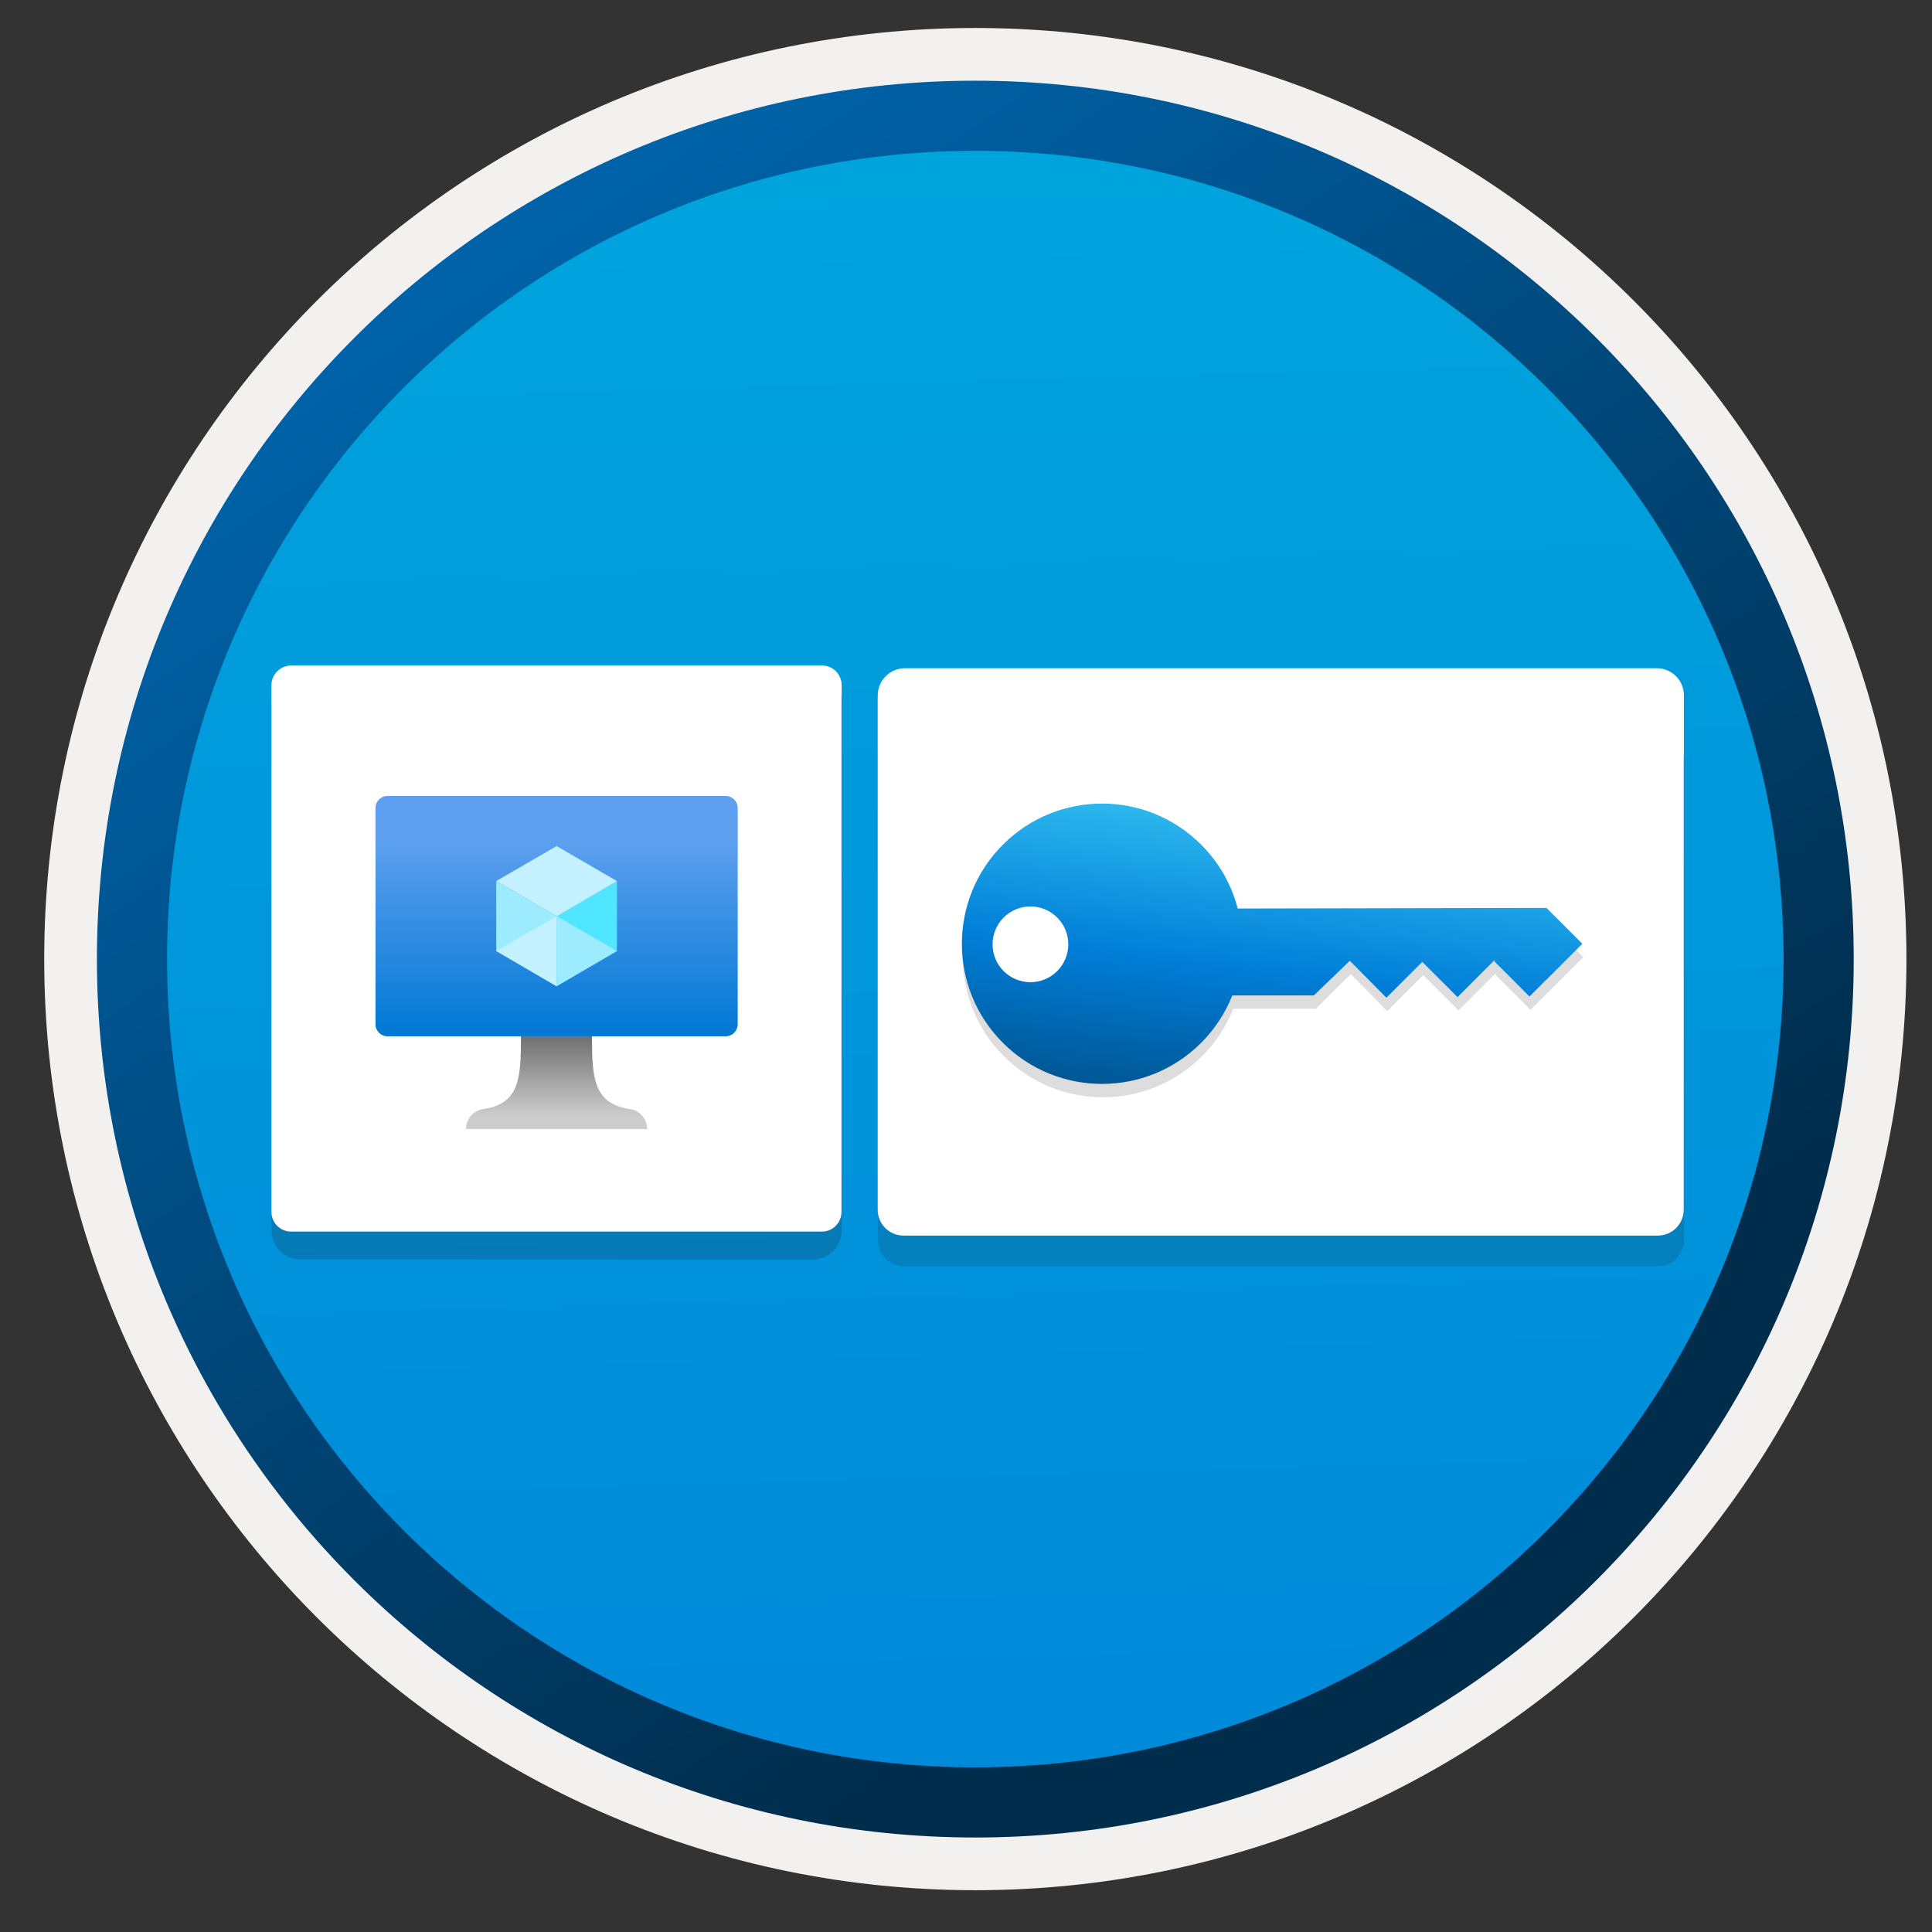
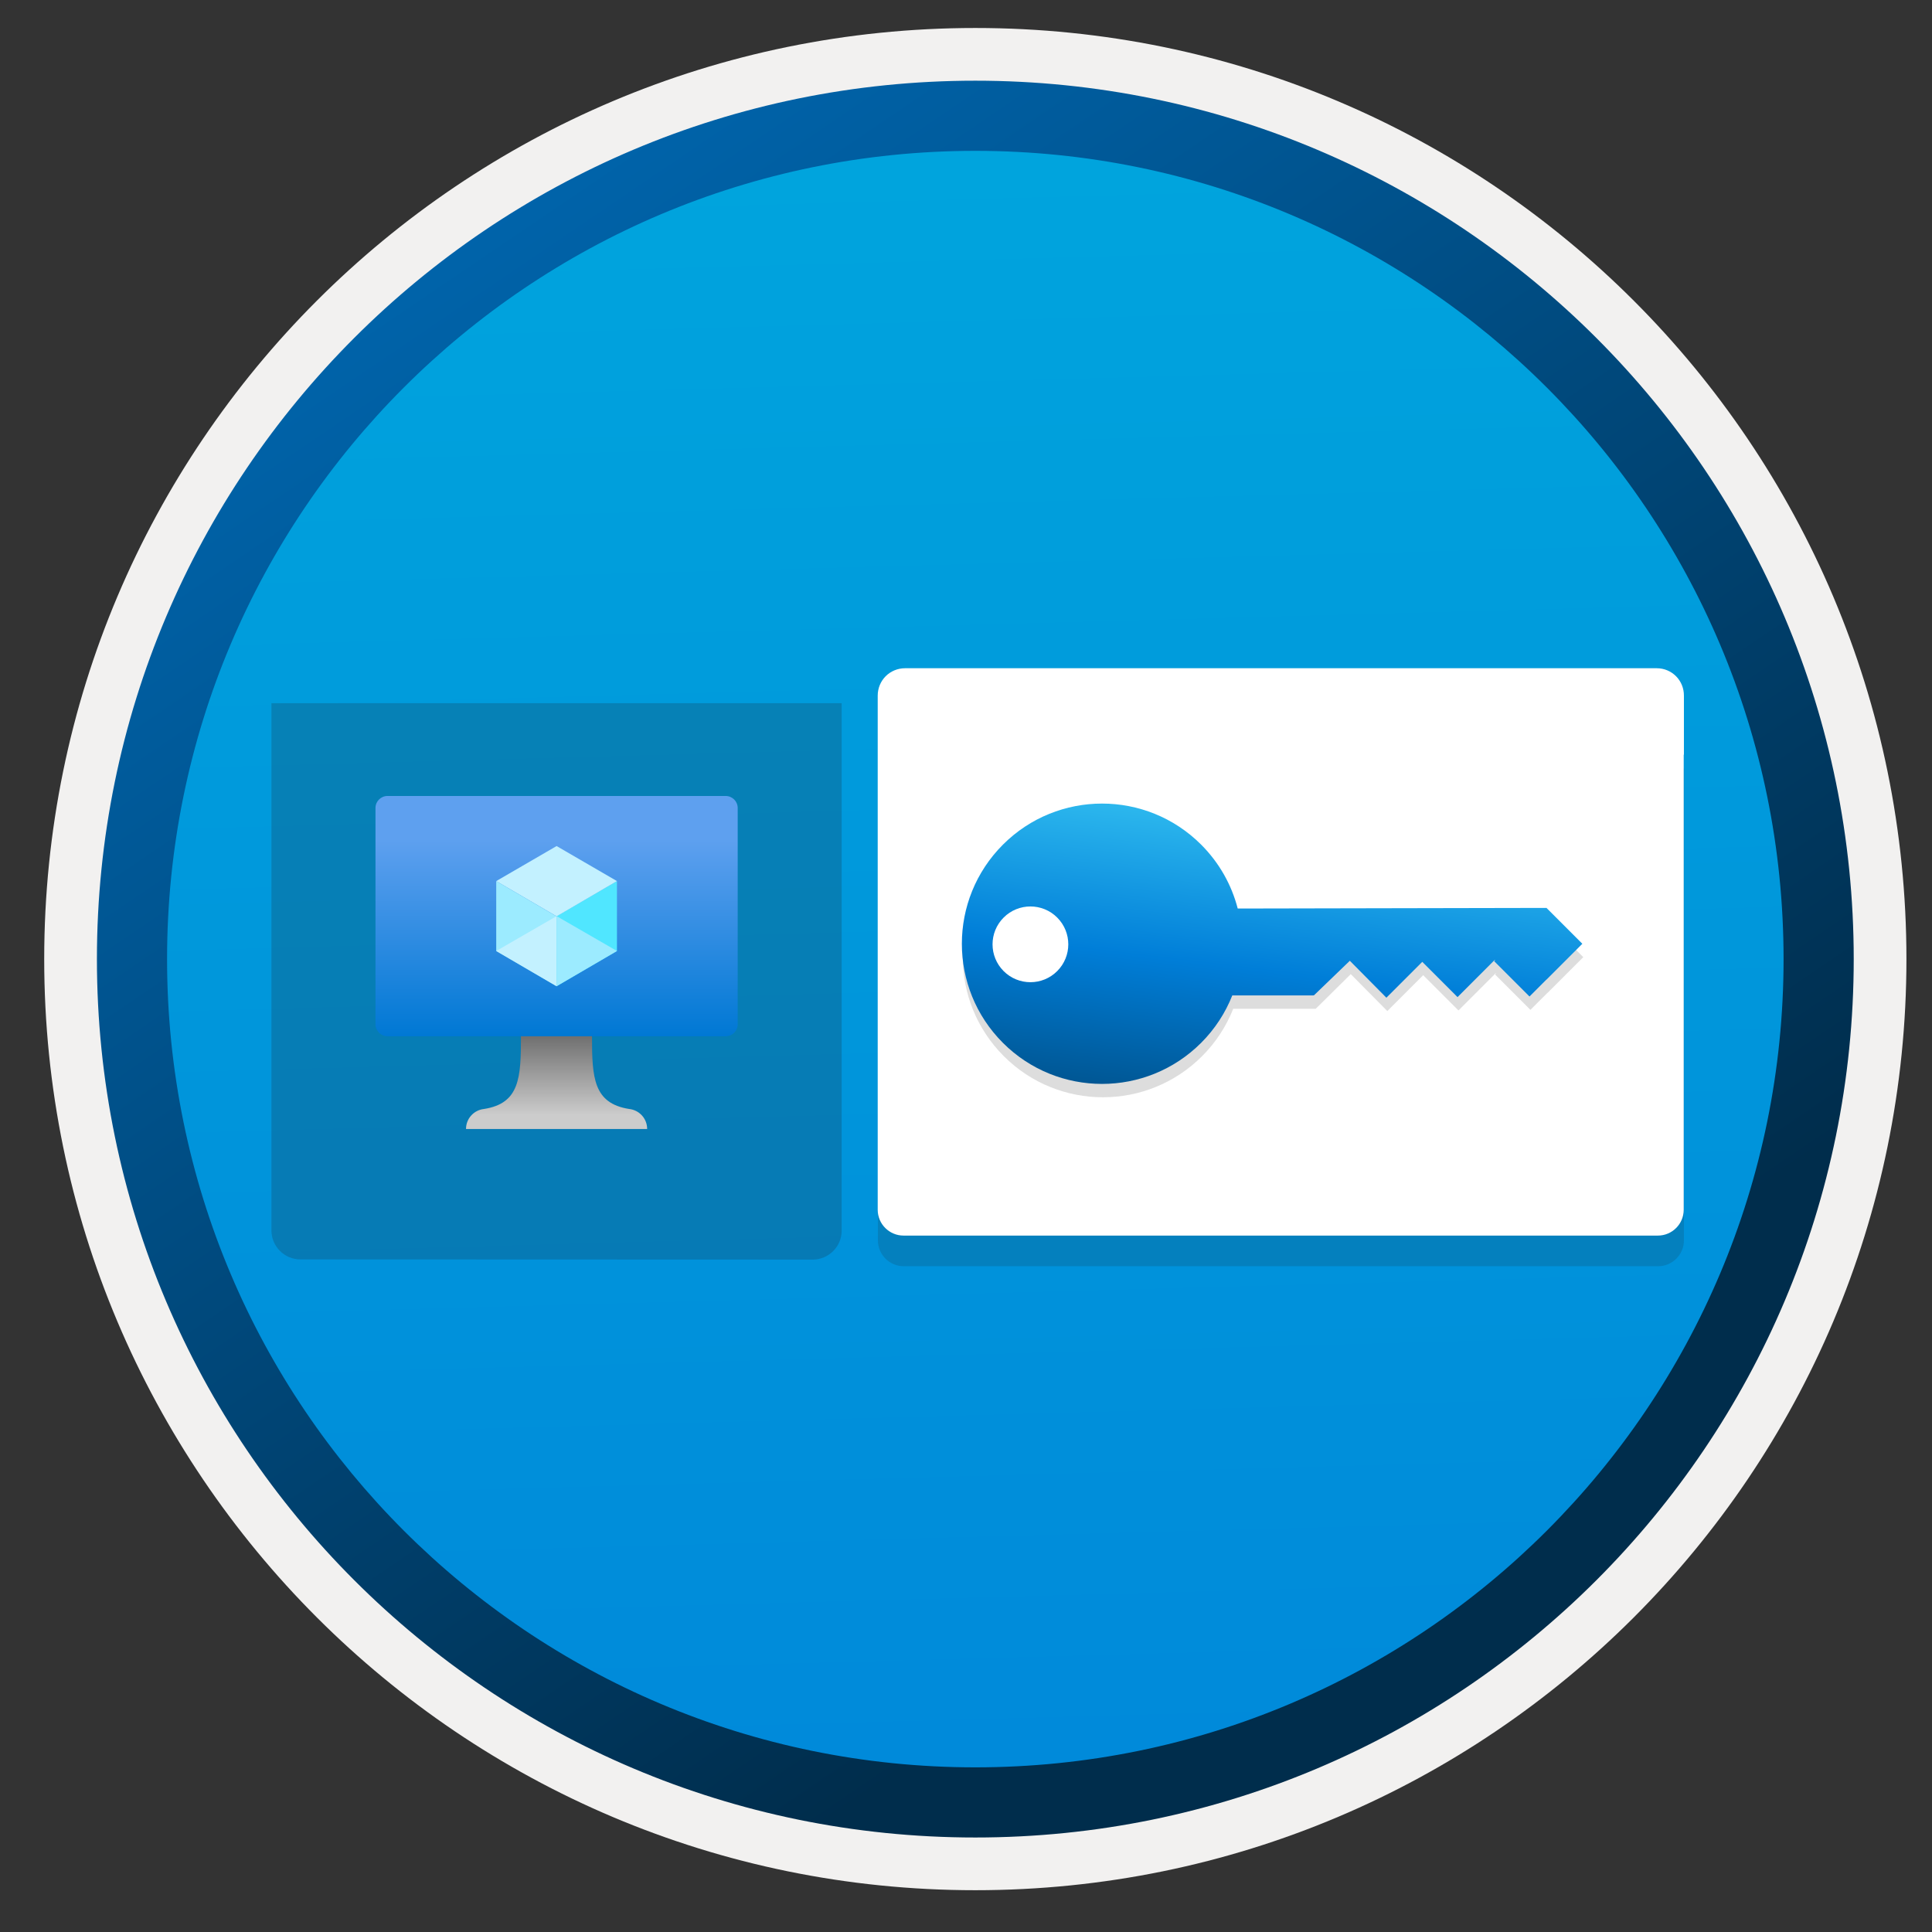
<svg xmlns="http://www.w3.org/2000/svg" width="103" height="103" viewBox="0 0 103 103" fill="none">
  <rect x="0" y="0" width="103" height="103" fill="#333333" stroke="none" />
  <path d="M51.997 97.942C26.147 97.942 5.187 76.992 5.187 51.132C5.187 25.272 26.147 4.322 51.997 4.322C77.847 4.322 98.807 25.282 98.807 51.132C98.807 76.982 77.847 97.942 51.997 97.942Z" fill="url(#paint0_linear_409_14689)" />
  <path fill-rule="evenodd" clip-rule="evenodd" d="M97.897 51.132C97.897 76.482 77.347 97.032 51.997 97.032C26.647 97.032 6.097 76.482 6.097 51.132C6.097 25.782 26.647 5.232 51.997 5.232C77.347 5.232 97.897 25.782 97.897 51.132ZM51.997 1.492C79.417 1.492 101.637 23.712 101.637 51.132C101.637 78.552 79.407 100.772 51.997 100.772C24.577 100.772 2.357 78.542 2.357 51.132C2.357 23.712 24.577 1.492 51.997 1.492Z" fill="#F2F1F0" />
  <path fill-rule="evenodd" clip-rule="evenodd" d="M95.087 51.132C95.087 74.932 75.797 94.222 51.997 94.222C28.197 94.222 8.907 74.932 8.907 51.132C8.907 27.332 28.197 8.042 51.997 8.042C75.797 8.042 95.087 27.332 95.087 51.132ZM51.997 4.302C77.857 4.302 98.827 25.272 98.827 51.132C98.827 76.992 77.857 97.962 51.997 97.962C26.137 97.962 5.167 76.992 5.167 51.132C5.167 25.272 26.127 4.302 51.997 4.302Z" fill="url(#paint1_linear_409_14689)" />
  <path opacity="0.15" d="M89.785 40.971H46.804V66.133C46.804 66.893 47.428 67.506 48.178 67.506H88.401C89.161 67.506 89.774 66.882 89.774 66.133L89.785 40.971Z" fill="#1F1D20" />
  <path d="M88.321 35.625H48.257C47.44 35.625 46.793 36.272 46.793 37.089V39.336V40.222V64.499C46.793 65.259 47.417 65.872 48.166 65.872H88.389C89.15 65.872 89.763 65.248 89.763 64.499V40.233H89.774V37.1C89.785 36.283 89.139 35.625 88.321 35.625Z" fill="white" />
  <path opacity="0.15" d="M66.036 49.148C65.713 47.901 65.064 46.72 64.086 45.742C61.167 42.823 56.438 42.824 53.519 45.743C50.6 48.662 50.599 53.391 53.518 56.31C56.437 59.228 61.166 59.228 64.085 56.309C64.829 55.565 65.383 54.701 65.747 53.779L70.053 53.779L70.146 53.78L72.012 51.933L73.962 53.902L75.874 51.99L77.755 53.87L79.734 51.891L79.765 51.891L79.705 51.952L81.591 53.838L82.497 52.933L82.5 52.936L84.409 51.027L82.497 49.115L66.036 49.148Z" fill="#1F1D20" />
  <path d="M65.986 48.436C65.663 47.188 65.014 46.008 64.036 45.029C61.118 42.111 56.388 42.111 53.469 45.03C50.55 47.95 50.55 52.679 53.468 55.597C56.387 58.516 61.116 58.516 64.035 55.597C64.779 54.853 65.333 53.988 65.697 53.067L70.003 53.067L70.05 53.064L71.963 51.221L73.912 53.19L75.825 51.278L77.705 53.158L79.684 51.179L79.715 51.179L79.655 51.239L81.542 53.126L82.447 52.22L82.45 52.224L84.359 50.315L82.448 48.403L65.986 48.436Z" fill="url(#paint2_linear_409_14689)" />
  <path d="M56.362 51.772C57.151 50.984 57.151 49.705 56.362 48.917C55.574 48.128 54.295 48.129 53.507 48.917C52.718 49.706 52.718 50.984 53.507 51.773C54.295 52.561 55.574 52.561 56.362 51.772Z" fill="white" />
  <path opacity="0.2" d="M43.326 67.153C44.178 67.153 44.872 66.459 44.872 65.608V37.489H14.471V65.597C14.471 66.449 15.165 67.143 16.017 67.143L43.326 67.153Z" fill="#1F1D21" />
-   <path d="M44.872 37.005V36.532C44.872 35.943 44.399 35.48 43.821 35.48H15.523C14.944 35.48 14.471 35.953 14.471 36.532V37.057V37.531V64.609C14.471 65.197 14.944 65.66 15.523 65.66H43.81C44.399 65.66 44.862 65.187 44.862 64.609V37.057C44.883 37.036 44.872 37.026 44.872 37.005Z" fill="white" />
  <path d="M38.685 42.435H20.661C20.306 42.435 20.018 42.721 20.018 43.075V54.606C20.018 54.96 20.306 55.247 20.661 55.247H38.685C39.04 55.247 39.329 54.96 39.329 54.606V43.075C39.329 42.721 39.04 42.435 38.685 42.435Z" fill="url(#paint3_linear_409_14689)" />
  <path d="M32.892 46.974V50.7L29.673 52.579V48.842L32.892 46.974Z" fill="#50E6FF" />
  <path d="M32.892 46.973L29.674 48.852L26.455 46.973L29.674 45.105L32.892 46.973Z" fill="#C3F1FF" />
  <path d="M29.674 48.853V52.579L26.455 50.7V46.974L29.674 48.853Z" fill="#9CEBFF" />
  <path d="M26.455 50.699L29.674 48.841V52.578L26.455 50.699Z" fill="#C3F1FF" />
  <path d="M32.892 50.699L29.673 48.841V52.578L32.892 50.699Z" fill="#9CEBFF" />
  <path d="M33.546 59.123C31.636 58.824 31.561 57.457 31.561 55.247H27.774C27.774 57.457 27.71 58.824 25.8 59.123C25.536 59.151 25.293 59.277 25.117 59.474C24.94 59.671 24.844 59.926 24.845 60.19H34.501C34.502 59.926 34.406 59.671 34.229 59.474C34.053 59.277 33.809 59.151 33.546 59.123Z" fill="url(#paint4_linear_409_14689)" />
  <defs>
    <linearGradient id="paint0_linear_409_14689" x1="50.223" y1="-13.657" x2="54.205" y2="132.113" gradientUnits="userSpaceOnUse">
      <stop stop-color="#00ABDE" />
      <stop offset="1" stop-color="#007ED8" />
    </linearGradient>
    <linearGradient id="paint1_linear_409_14689" x1="3.427" y1="-20.49" x2="98.955" y2="120.391" gradientUnits="userSpaceOnUse">
      <stop stop-color="#007ED8" />
      <stop offset="0.707" stop-color="#002D4C" />
    </linearGradient>
    <linearGradient id="paint2_linear_409_14689" x1="68.592" y1="37.446" x2="65.157" y2="66.188" gradientUnits="userSpaceOnUse">
      <stop stop-color="#50E6FF" />
      <stop offset="0.495" stop-color="#007ED8" />
      <stop offset="1" stop-color="#002D4C" />
    </linearGradient>
    <linearGradient id="paint3_linear_409_14689" x1="29.673" y1="55.247" x2="29.673" y2="42.435" gradientUnits="userSpaceOnUse">
      <stop stop-color="#0078D4" />
      <stop offset="0.82" stop-color="#5EA0EF" />
    </linearGradient>
    <linearGradient id="paint4_linear_409_14689" x1="29.673" y1="60.19" x2="29.673" y2="55.247" gradientUnits="userSpaceOnUse">
      <stop offset="0.15" stop-color="#CCCCCC" />
      <stop offset="1" stop-color="#707070" />
    </linearGradient>
  </defs>
</svg>